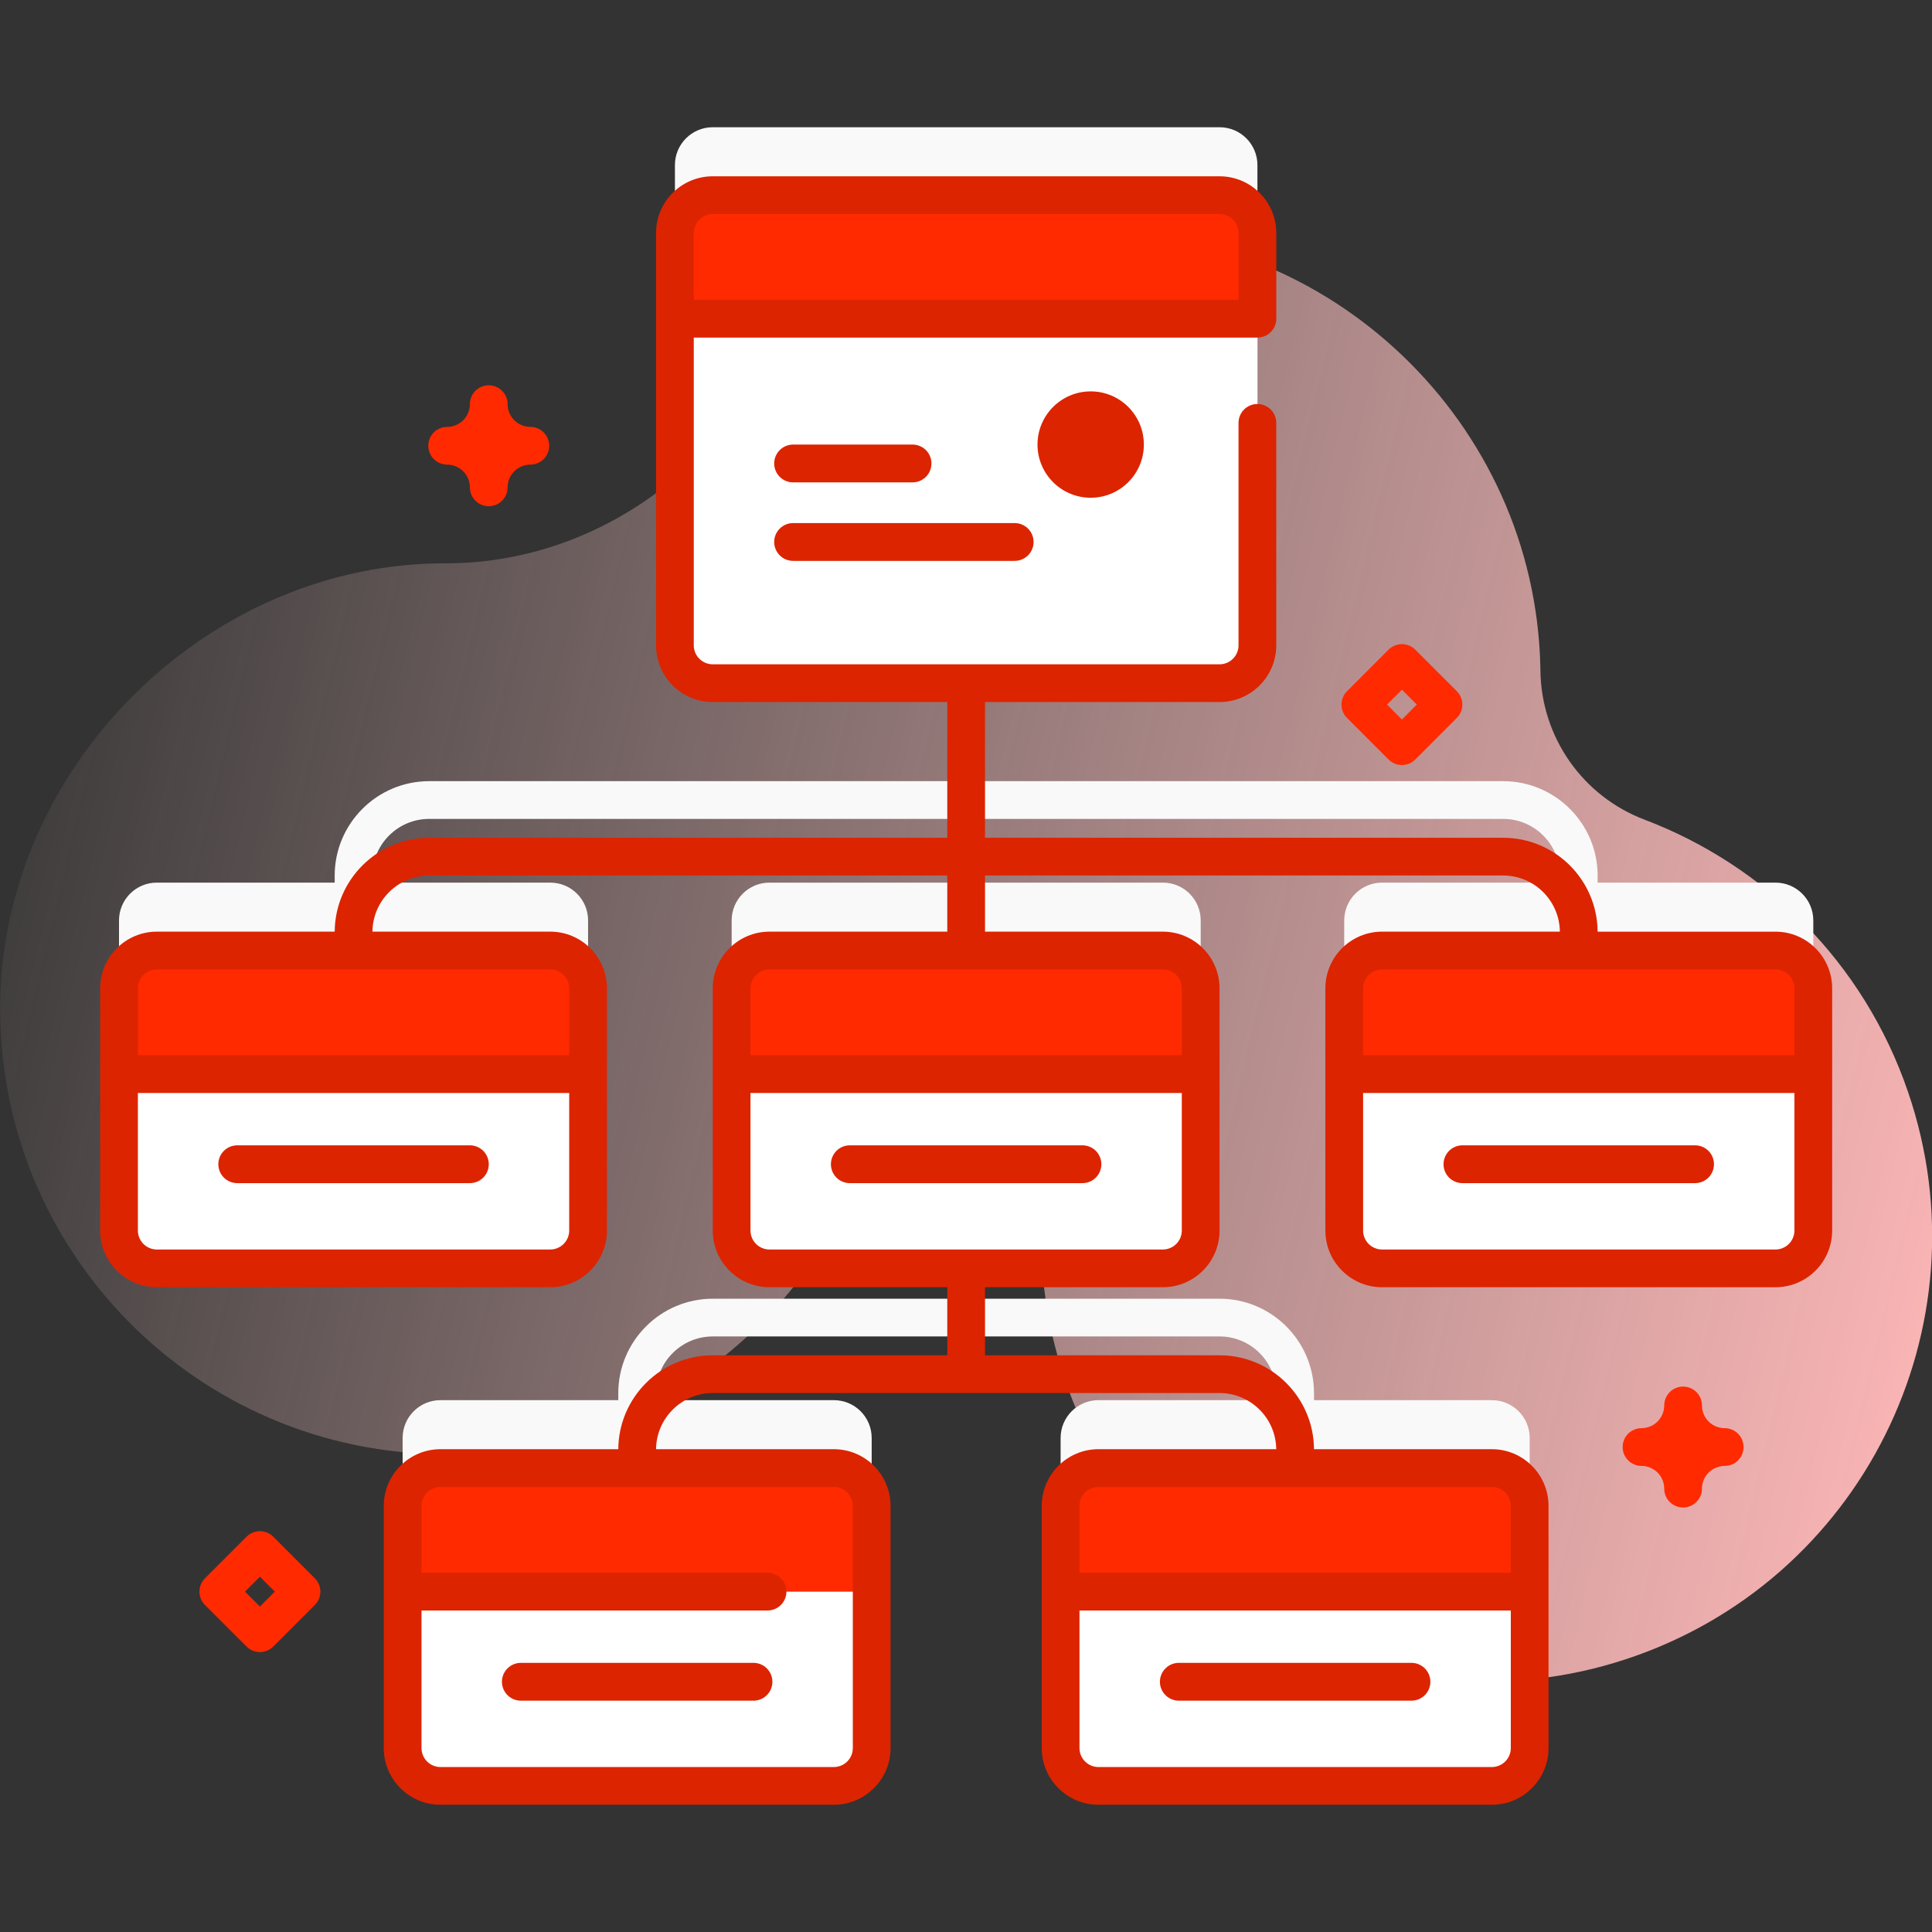
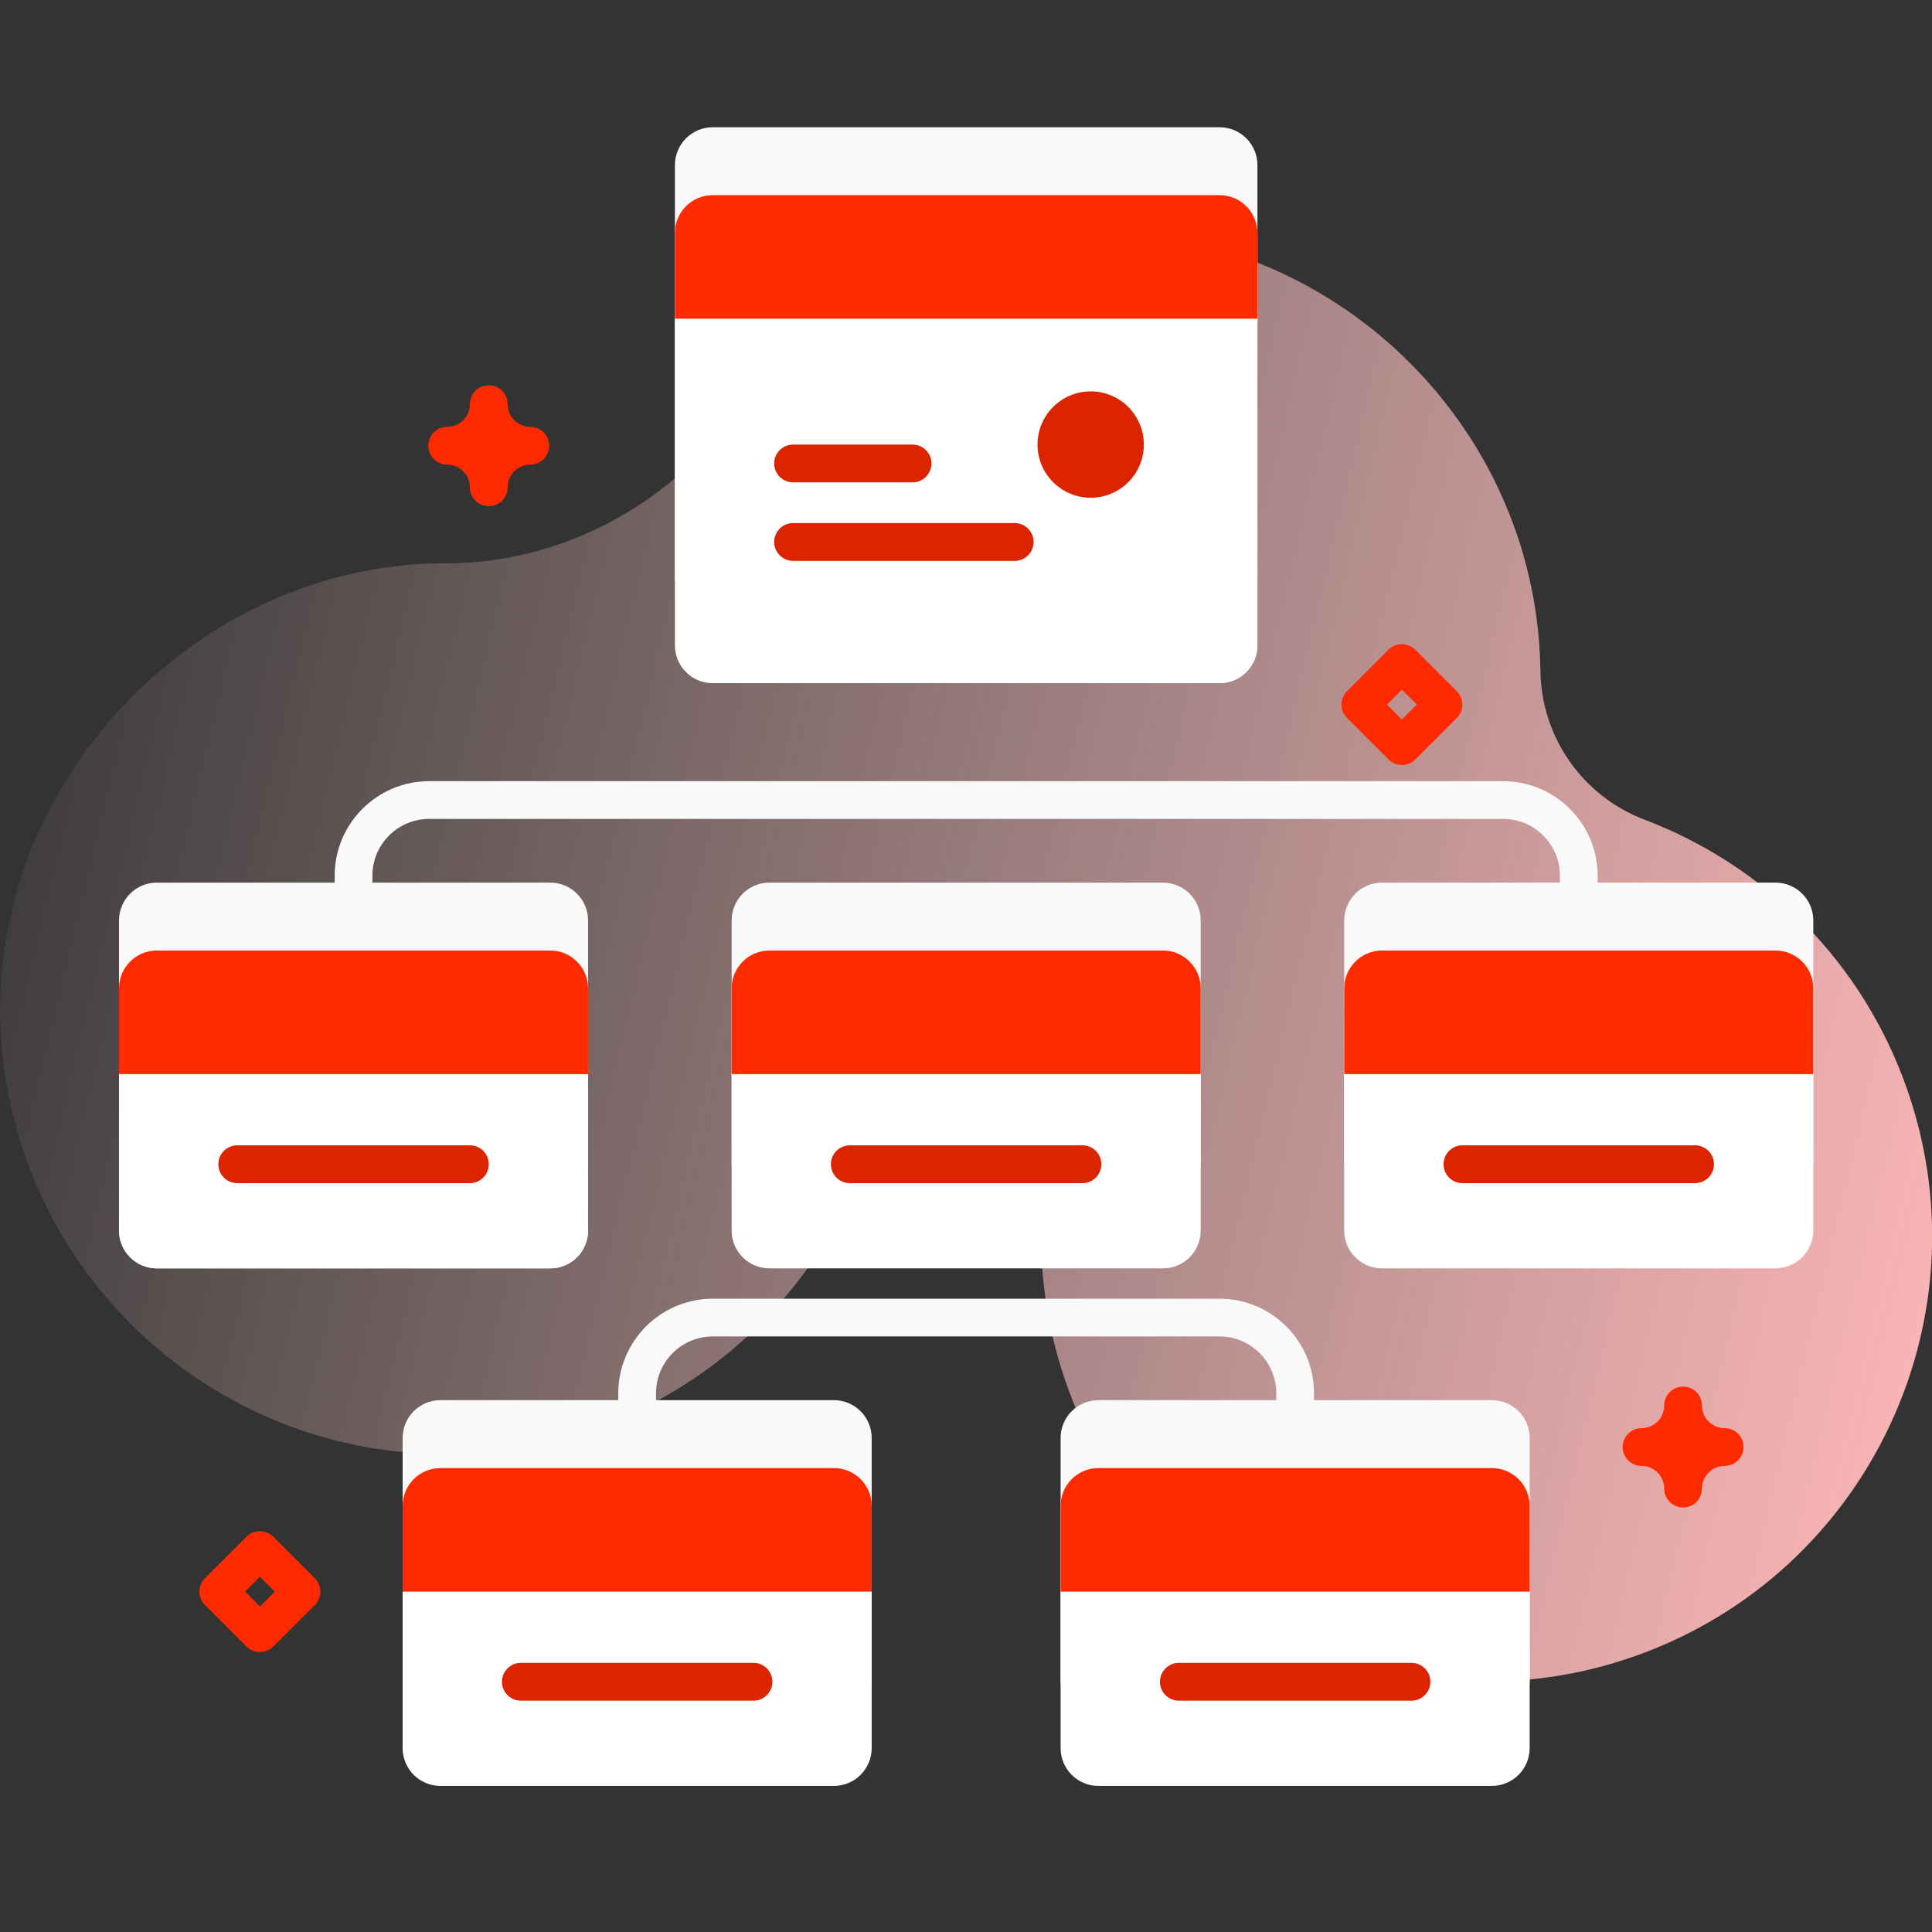
<svg xmlns="http://www.w3.org/2000/svg" width="100" height="100" viewBox="0 0 100 100" fill="none">
  <rect x="0" y="0" width="100" height="100" fill="#333333" stroke="none" />
  <g clip-path="url(#clip0_883_1844)">
    <path d="M98.763 56.527C96.453 49.767 91.314 44.777 85.12 42.425C81.911 41.206 79.779 38.156 79.732 34.724C79.731 34.649 79.729 34.574 79.728 34.499C79.433 21.885 68.89 11.778 56.275 11.995C48.835 12.122 42.254 15.775 38.13 21.354C34.578 26.159 29.05 29.16 23.075 29.157C22.9 29.157 22.724 29.158 22.548 29.162C10.454 29.427 0.171 39.802 0.01 51.897C-0.162 64.775 10.225 75.267 23.063 75.267C33.014 75.267 41.491 68.963 44.721 60.131C45.566 57.82 48.071 56.581 50.44 57.246C50.469 57.254 50.499 57.263 50.529 57.271C52.696 57.869 54.134 59.935 53.956 62.177C53.719 65.181 54.07 68.281 55.089 71.317C59.097 83.257 72.118 89.81 84.091 85.902C96.34 81.906 102.915 68.679 98.763 56.527Z" fill="url(#paint0_linear_883_1844)" />
    <path d="M63.126 31.845H36.891C35.81 31.845 34.934 30.968 34.934 29.887V8.544C34.934 7.463 35.81 6.586 36.891 6.586H63.126C64.207 6.586 65.084 7.463 65.084 8.544V29.887C65.084 30.968 64.207 31.845 63.126 31.845ZM60.19 62.135H39.827C38.746 62.135 37.87 61.258 37.87 60.177V47.642C37.87 46.56 38.746 45.684 39.827 45.684H60.19C61.272 45.684 62.148 46.56 62.148 47.642V60.177C62.148 61.258 61.272 62.135 60.19 62.135Z" fill="#F9F9F9" />
    <path d="M91.898 45.684H82.693V45.324C82.693 42.627 80.499 40.433 77.802 40.433H22.214C19.517 40.433 17.323 42.627 17.323 45.324V45.684H8.118C7.037 45.684 6.16 46.56 6.16 47.642V60.177C6.16 61.258 7.037 62.135 8.118 62.135H28.481C29.562 62.135 30.439 61.258 30.439 60.177V47.642C30.439 46.56 29.562 45.684 28.481 45.684H19.276V45.324C19.276 43.704 20.594 42.386 22.214 42.386H77.802C79.422 42.386 80.74 43.704 80.74 45.324V45.684H71.535C70.454 45.684 69.577 46.56 69.577 47.642V60.177C69.577 61.258 70.454 62.135 71.535 62.135H91.898C92.979 62.135 93.856 61.258 93.856 60.177V47.642C93.856 46.56 92.979 45.684 91.898 45.684Z" fill="#F9F9F9" />
    <path d="M63.124 35.361H36.889C35.808 35.361 34.932 34.484 34.932 33.403V12.059C34.932 10.978 35.808 10.102 36.889 10.102H63.124C64.206 10.102 65.082 10.978 65.082 12.059V33.403C65.082 34.484 64.206 35.361 63.124 35.361Z" fill="white" />
    <path d="M63.125 10.102H56.453V35.361H63.125C64.206 35.361 65.083 34.484 65.083 33.403V12.059C65.083 10.978 64.206 10.102 63.125 10.102Z" fill="white" />
    <path d="M65.082 16.497V12.059C65.082 10.978 64.206 10.102 63.124 10.102H36.889C35.808 10.102 34.932 10.978 34.932 12.059V16.497H65.082Z" fill="#FF2A00" />
    <path d="M52.519 29.031H41.051C40.791 29.031 40.542 28.928 40.359 28.745C40.175 28.561 40.072 28.312 40.072 28.053C40.072 27.793 40.175 27.544 40.359 27.361C40.542 27.177 40.791 27.074 41.051 27.074H52.519C52.779 27.074 53.028 27.177 53.211 27.361C53.395 27.544 53.498 27.793 53.498 28.053C53.498 28.312 53.395 28.561 53.211 28.745C53.028 28.928 52.779 29.031 52.519 29.031ZM47.233 24.968H41.051C40.792 24.968 40.543 24.865 40.359 24.681C40.176 24.498 40.072 24.249 40.072 23.989C40.072 23.73 40.176 23.481 40.359 23.297C40.543 23.114 40.792 23.011 41.051 23.011H47.233C47.493 23.011 47.742 23.114 47.925 23.297C48.109 23.481 48.212 23.73 48.212 23.989C48.212 24.249 48.109 24.498 47.925 24.681C47.742 24.865 47.493 24.968 47.233 24.968Z" fill="#DC2400" />
    <path d="M28.481 65.65H8.118C7.037 65.65 6.16 64.774 6.16 63.692V51.157C6.16 50.076 7.037 49.199 8.118 49.199H28.481C29.562 49.199 30.439 50.076 30.439 51.157V63.692C30.439 64.774 29.562 65.65 28.481 65.65Z" fill="white" />
    <path d="M28.481 65.65H8.118C7.037 65.65 6.16 64.774 6.16 63.692V51.157C6.16 50.076 7.037 49.199 8.118 49.199H28.481C29.562 49.199 30.439 50.076 30.439 51.157V63.692C30.439 64.774 29.562 65.65 28.481 65.65Z" fill="white" />
    <path d="M30.439 55.595V51.157C30.439 50.076 29.562 49.199 28.481 49.199H8.118C7.037 49.199 6.16 50.076 6.16 51.157V55.595H30.439Z" fill="#FF2A00" />
    <path d="M24.321 61.239H12.28C12.02 61.239 11.771 61.136 11.587 60.953C11.404 60.769 11.301 60.52 11.301 60.261C11.301 60.001 11.404 59.752 11.587 59.568C11.771 59.385 12.02 59.282 12.28 59.282H24.321C24.58 59.282 24.829 59.385 25.013 59.568C25.196 59.752 25.299 60.001 25.299 60.26C25.299 60.52 25.196 60.769 25.013 60.952C24.829 61.136 24.581 61.239 24.321 61.239Z" fill="#DC2400" />
    <path d="M60.19 65.65H39.827C38.746 65.65 37.869 64.774 37.869 63.692V51.157C37.869 50.076 38.746 49.199 39.827 49.199H60.19C61.271 49.199 62.148 50.076 62.148 51.157V63.692C62.148 64.774 61.271 65.65 60.19 65.65Z" fill="white" />
    <path d="M62.148 55.595V51.157C62.148 50.076 61.271 49.199 60.19 49.199H39.827C38.746 49.199 37.869 50.076 37.869 51.157V55.595H62.148Z" fill="#FF2A00" />
    <path d="M56.028 61.239H43.986C43.727 61.239 43.478 61.136 43.294 60.953C43.111 60.769 43.008 60.52 43.008 60.261C43.008 60.001 43.111 59.752 43.294 59.568C43.478 59.385 43.727 59.282 43.986 59.282H56.028C56.287 59.282 56.536 59.385 56.72 59.568C56.903 59.752 57.006 60.001 57.006 60.261C57.006 60.52 56.903 60.769 56.72 60.953C56.536 61.136 56.287 61.239 56.028 61.239Z" fill="#DC2400" />
    <path d="M91.897 65.65H71.534C70.453 65.65 69.576 64.774 69.576 63.692V51.157C69.576 50.076 70.453 49.199 71.534 49.199H91.897C92.978 49.199 93.855 50.076 93.855 51.157V63.692C93.855 64.774 92.978 65.65 91.897 65.65Z" fill="white" />
    <path d="M93.855 55.595V51.157C93.855 50.076 92.978 49.199 91.897 49.199H71.534C70.453 49.199 69.576 50.076 69.576 51.157V55.595H93.855Z" fill="#FF2A00" />
    <path d="M87.737 61.239H75.695C75.436 61.239 75.187 61.136 75.004 60.953C74.82 60.769 74.717 60.52 74.717 60.261C74.717 60.001 74.82 59.752 75.004 59.568C75.187 59.385 75.436 59.282 75.695 59.282H87.737C87.996 59.282 88.245 59.385 88.429 59.568C88.612 59.752 88.715 60.001 88.715 60.261C88.715 60.52 88.612 60.769 88.429 60.953C88.245 61.136 87.996 61.239 87.737 61.239Z" fill="#DC2400" />
    <path d="M77.218 72.472H68.013V72.112C68.013 69.415 65.819 67.221 63.122 67.221H36.894C34.197 67.221 32.002 69.415 32.002 72.112V72.472H22.798C21.716 72.472 20.84 73.348 20.84 74.429V86.965C20.84 88.046 21.716 88.922 22.798 88.922H43.16C44.242 88.922 45.118 88.046 45.118 86.965V74.429C45.118 73.348 44.242 72.472 43.16 72.472H33.956V72.112C33.956 70.492 35.274 69.174 36.894 69.174H63.122C64.742 69.174 66.06 70.492 66.06 72.112V72.472H56.855C55.774 72.472 54.897 73.348 54.897 74.429V86.965C54.897 88.046 55.774 88.922 56.855 88.922H77.218C78.299 88.922 79.176 88.046 79.176 86.965V74.429C79.176 73.348 78.299 72.472 77.218 72.472Z" fill="#F9F9F9" />
    <path d="M43.16 92.438H22.798C21.716 92.438 20.84 91.562 20.84 90.481V77.945C20.84 76.864 21.716 75.987 22.798 75.987H43.16C44.242 75.987 45.118 76.864 45.118 77.945V90.481C45.118 91.562 44.242 92.438 43.16 92.438Z" fill="white" />
    <path d="M45.118 82.383V77.945C45.118 76.864 44.242 75.987 43.16 75.987H22.798C21.716 75.987 20.84 76.864 20.84 77.945V82.383H45.118Z" fill="#FF2A00" />
    <path d="M39 88.027H26.959C26.7 88.027 26.451 87.924 26.267 87.74C26.084 87.557 25.98 87.308 25.98 87.048C25.98 86.788 26.084 86.54 26.267 86.356C26.451 86.172 26.7 86.069 26.959 86.069H39C39.26 86.069 39.509 86.172 39.692 86.356C39.876 86.54 39.979 86.788 39.979 87.048C39.979 87.308 39.876 87.557 39.692 87.74C39.509 87.924 39.26 88.027 39 88.027Z" fill="#DC2400" />
    <path d="M77.217 92.438H56.854C55.773 92.438 54.897 91.562 54.897 90.481V77.945C54.897 76.864 55.773 75.987 56.854 75.987H77.217C78.298 75.987 79.175 76.864 79.175 77.945V90.481C79.175 91.562 78.298 92.438 77.217 92.438Z" fill="white" />
    <path d="M79.175 82.383V77.945C79.175 76.864 78.298 75.987 77.217 75.987H56.854C55.773 75.987 54.897 76.864 54.897 77.945V82.383H79.175Z" fill="#FF2A00" />
    <path d="M73.057 88.027H61.016C60.756 88.027 60.507 87.924 60.324 87.74C60.14 87.557 60.037 87.308 60.037 87.048C60.037 86.788 60.14 86.54 60.324 86.356C60.507 86.172 60.756 86.069 61.016 86.069H73.057C73.317 86.069 73.566 86.172 73.749 86.356C73.933 86.54 74.036 86.788 74.036 87.048C74.036 87.308 73.933 87.557 73.749 87.74C73.566 87.924 73.317 88.027 73.057 88.027Z" fill="#DC2400" />
-     <path d="M91.898 48.223H82.692C82.675 45.54 80.488 43.363 77.802 43.363H50.984V36.337H63.125C64.743 36.337 66.059 35.021 66.059 33.403V21.888C66.059 21.629 65.957 21.381 65.773 21.197C65.59 21.014 65.342 20.911 65.083 20.911C64.824 20.911 64.575 21.014 64.392 21.197C64.209 21.381 64.106 21.629 64.106 21.888V33.403C64.106 33.663 64.002 33.912 63.819 34.096C63.635 34.28 63.385 34.384 63.125 34.384H36.89C36.63 34.384 36.381 34.28 36.197 34.096C36.013 33.913 35.91 33.663 35.909 33.403V17.474H65.083C65.342 17.474 65.59 17.371 65.773 17.188C65.957 17.005 66.06 16.756 66.06 16.497V12.059C66.06 10.441 64.743 9.125 63.125 9.125H36.89C35.273 9.125 33.956 10.441 33.956 12.059V33.403C33.956 35.02 35.273 36.337 36.89 36.337H49.031V43.362H22.214C19.527 43.362 17.341 45.54 17.324 48.222H8.118C6.5 48.222 5.184 49.539 5.184 51.157V63.692C5.184 65.31 6.5 66.627 8.118 66.627H28.481C30.099 66.627 31.415 65.31 31.415 63.692V51.157C31.415 49.539 30.099 48.222 28.481 48.222H19.277C19.294 46.617 20.605 45.316 22.214 45.316H49.031V48.222H39.826C38.208 48.222 36.892 49.539 36.892 51.157V63.692C36.892 65.31 38.208 66.627 39.826 66.627H49.031V70.15H36.894C34.207 70.15 32.02 72.328 32.003 75.01H22.798C21.18 75.01 19.863 76.327 19.863 77.945V90.48C19.863 92.098 21.18 93.414 22.798 93.414H43.16C44.779 93.414 46.095 92.098 46.095 90.48V77.945C46.095 76.326 44.779 75.01 43.16 75.01H33.957C33.974 73.404 35.284 72.103 36.894 72.103H63.122C64.731 72.103 66.041 73.404 66.058 75.01H56.855C55.237 75.01 53.92 76.327 53.92 77.945V90.48C53.92 92.098 55.237 93.414 56.855 93.414H77.218C78.836 93.414 80.152 92.098 80.152 90.48V77.945C80.152 76.326 78.836 75.01 77.218 75.01H68.012C67.995 72.328 65.808 70.15 63.122 70.15H50.984V66.627H60.189C61.807 66.627 63.124 65.31 63.124 63.692V51.157C63.124 49.539 61.807 48.222 60.189 48.222H50.984V45.316H77.802C79.411 45.316 80.721 46.617 80.738 48.222H71.535C69.917 48.222 68.601 49.539 68.601 51.157V63.692C68.601 65.31 69.917 66.627 71.535 66.627H91.898C93.516 66.627 94.832 65.31 94.832 63.692V51.157C94.832 49.539 93.516 48.223 91.898 48.223ZM35.909 12.059C35.91 11.799 36.013 11.55 36.197 11.366C36.381 11.182 36.63 11.078 36.89 11.078H63.125C63.385 11.079 63.635 11.182 63.819 11.366C64.002 11.55 64.106 11.799 64.106 12.059V15.521H35.909V12.059H35.909ZM28.481 64.674H8.118C7.858 64.674 7.608 64.57 7.424 64.386C7.241 64.202 7.137 63.953 7.137 63.693V56.572H29.462V63.693C29.462 63.953 29.358 64.202 29.174 64.386C28.99 64.57 28.741 64.674 28.481 64.674ZM29.462 51.157V54.618H7.137V51.157C7.137 50.897 7.241 50.648 7.424 50.464C7.608 50.28 7.858 50.176 8.118 50.176H28.481C28.741 50.176 28.99 50.28 29.174 50.464C29.358 50.648 29.462 50.897 29.462 51.157ZM44.142 77.945V90.48C44.142 90.74 44.038 90.99 43.854 91.174C43.67 91.358 43.421 91.461 43.16 91.462H22.798C22.538 91.461 22.288 91.358 22.104 91.174C21.92 90.99 21.817 90.74 21.817 90.48V83.359H39.728C39.987 83.359 40.236 83.256 40.419 83.073C40.602 82.89 40.705 82.642 40.705 82.383C40.705 82.124 40.602 81.875 40.419 81.692C40.236 81.509 39.987 81.406 39.728 81.406H21.817V77.945C21.817 77.685 21.92 77.435 22.104 77.251C22.288 77.067 22.538 76.964 22.798 76.964H43.161C43.421 76.964 43.67 77.067 43.854 77.251C44.038 77.435 44.142 77.685 44.142 77.945ZM77.218 91.462H56.855C56.595 91.461 56.346 91.358 56.162 91.174C55.978 90.99 55.874 90.74 55.874 90.48V83.359H78.199V90.48C78.199 90.74 78.095 90.99 77.911 91.174C77.727 91.358 77.478 91.461 77.218 91.462ZM78.199 77.945V81.406H55.874V77.945C55.874 77.685 55.977 77.435 56.161 77.251C56.345 77.067 56.595 76.964 56.855 76.964H77.218C77.478 76.964 77.727 77.067 77.911 77.251C78.095 77.435 78.199 77.685 78.199 77.945ZM60.189 64.674H39.826C39.566 64.674 39.317 64.57 39.133 64.386C38.949 64.202 38.845 63.953 38.845 63.693V56.572H61.17V63.693C61.17 63.953 61.067 64.202 60.883 64.386C60.699 64.57 60.449 64.674 60.189 64.674ZM61.17 51.157V54.618H38.845V51.157C38.845 50.897 38.949 50.648 39.133 50.464C39.317 50.28 39.566 50.176 39.826 50.176H60.189C60.449 50.176 60.699 50.28 60.883 50.464C61.067 50.648 61.17 50.897 61.17 51.157ZM71.535 50.176H91.898C92.158 50.176 92.407 50.28 92.591 50.464C92.775 50.648 92.879 50.897 92.879 51.157V54.618H70.553V51.157C70.554 50.897 70.657 50.648 70.841 50.464C71.025 50.28 71.275 50.176 71.535 50.176ZM91.898 64.674H71.535C71.275 64.674 71.025 64.57 70.841 64.386C70.657 64.202 70.554 63.953 70.554 63.693V56.572H92.879V63.693C92.879 63.953 92.775 64.202 92.591 64.386C92.407 64.57 92.158 64.674 91.898 64.674Z" fill="#DC2400" />
    <path d="M25.298 26.202C25.039 26.202 24.79 26.099 24.607 25.916C24.424 25.732 24.321 25.484 24.321 25.225C24.321 24.913 24.197 24.614 23.976 24.394C23.756 24.173 23.457 24.049 23.145 24.049C22.886 24.049 22.637 23.946 22.454 23.763C22.271 23.579 22.168 23.331 22.168 23.072C22.168 22.813 22.271 22.565 22.454 22.381C22.637 22.198 22.886 22.096 23.145 22.096C23.457 22.095 23.756 21.971 23.976 21.75C24.197 21.53 24.321 21.231 24.321 20.919C24.321 20.66 24.424 20.412 24.607 20.228C24.79 20.045 25.039 19.942 25.298 19.942C25.557 19.942 25.805 20.045 25.988 20.228C26.172 20.412 26.274 20.66 26.274 20.919C26.275 21.231 26.399 21.53 26.619 21.75C26.84 21.971 27.139 22.095 27.451 22.096C27.71 22.096 27.958 22.198 28.141 22.381C28.324 22.565 28.427 22.813 28.427 23.072C28.427 23.331 28.324 23.579 28.141 23.763C27.958 23.946 27.71 24.049 27.451 24.049C27.139 24.049 26.84 24.173 26.619 24.394C26.399 24.614 26.275 24.913 26.274 25.225C26.274 25.484 26.172 25.732 25.988 25.916C25.805 26.099 25.557 26.202 25.298 26.202ZM87.116 78.028C86.857 78.028 86.609 77.925 86.426 77.742C86.243 77.559 86.14 77.311 86.14 77.052C86.139 76.74 86.015 76.441 85.795 76.22C85.574 75.999 85.275 75.876 84.963 75.875C84.704 75.875 84.456 75.772 84.272 75.589C84.089 75.406 83.987 75.158 83.987 74.899C83.987 74.64 84.089 74.391 84.272 74.208C84.456 74.025 84.704 73.922 84.963 73.922C85.275 73.922 85.574 73.798 85.795 73.577C86.015 73.356 86.139 73.057 86.14 72.746C86.14 72.487 86.243 72.238 86.426 72.055C86.609 71.872 86.857 71.769 87.116 71.769C87.375 71.769 87.624 71.872 87.807 72.055C87.99 72.238 88.093 72.487 88.093 72.746C88.093 73.057 88.217 73.356 88.438 73.577C88.658 73.798 88.957 73.922 89.269 73.922C89.528 73.922 89.776 74.025 89.96 74.208C90.143 74.391 90.246 74.64 90.246 74.899C90.246 75.158 90.143 75.406 89.96 75.589C89.776 75.772 89.528 75.875 89.269 75.875C88.957 75.876 88.658 76 88.438 76.22C88.217 76.441 88.093 76.74 88.093 77.052C88.093 77.311 87.99 77.559 87.807 77.742C87.624 77.925 87.375 78.028 87.116 78.028ZM72.563 39.599C72.435 39.599 72.308 39.574 72.189 39.525C72.071 39.476 71.963 39.404 71.873 39.313L69.72 37.16C69.537 36.977 69.434 36.728 69.434 36.469C69.434 36.21 69.537 35.962 69.72 35.779L71.873 33.626C72.056 33.443 72.304 33.34 72.563 33.34C72.822 33.34 73.07 33.443 73.254 33.626L75.406 35.779C75.59 35.962 75.692 36.21 75.692 36.469C75.692 36.728 75.59 36.977 75.406 37.16L73.254 39.313C73.163 39.404 73.055 39.476 72.937 39.525C72.818 39.574 72.691 39.599 72.563 39.599ZM71.791 36.469L72.563 37.241L73.335 36.469L72.563 35.697L71.791 36.469ZM13.452 85.512C13.324 85.513 13.197 85.487 13.079 85.438C12.96 85.389 12.852 85.317 12.762 85.226L10.608 83.073C10.518 82.983 10.446 82.875 10.397 82.757C10.348 82.638 10.322 82.511 10.322 82.383C10.322 82.254 10.348 82.127 10.397 82.009C10.446 81.891 10.518 81.783 10.608 81.692L12.762 79.539C12.852 79.448 12.96 79.376 13.079 79.327C13.197 79.278 13.324 79.253 13.452 79.253C13.581 79.253 13.708 79.278 13.826 79.327C13.945 79.376 14.052 79.448 14.143 79.539L16.296 81.692C16.479 81.875 16.582 82.124 16.582 82.383C16.582 82.642 16.479 82.89 16.296 83.073L14.143 85.226C14.052 85.317 13.945 85.389 13.826 85.438C13.708 85.487 13.581 85.512 13.452 85.512ZM12.68 82.383L13.453 83.155L14.225 82.383L13.453 81.611L12.68 82.383Z" fill="#FF2A00" />
    <path d="M56.454 25.763C57.974 25.763 59.206 24.531 59.206 23.011C59.206 21.491 57.974 20.258 56.454 20.258C54.934 20.258 53.701 21.491 53.701 23.011C53.701 24.531 54.934 25.763 56.454 25.763Z" fill="#DC2400" />
  </g>
  <defs>
    <linearGradient id="paint0_linear_883_1844" x1="-4.934" y1="37.246" x2="104.299" y2="63.274" gradientUnits="userSpaceOnUse">
      <stop stop-color="#FFD2D2" stop-opacity="0" />
      <stop offset="1" stop-color="#FFB7B7" />
    </linearGradient>
    <clipPath id="clip0_883_1844">
      <rect width="100" height="100" fill="white" transform="translate(0.008)" />
    </clipPath>
  </defs>
</svg>